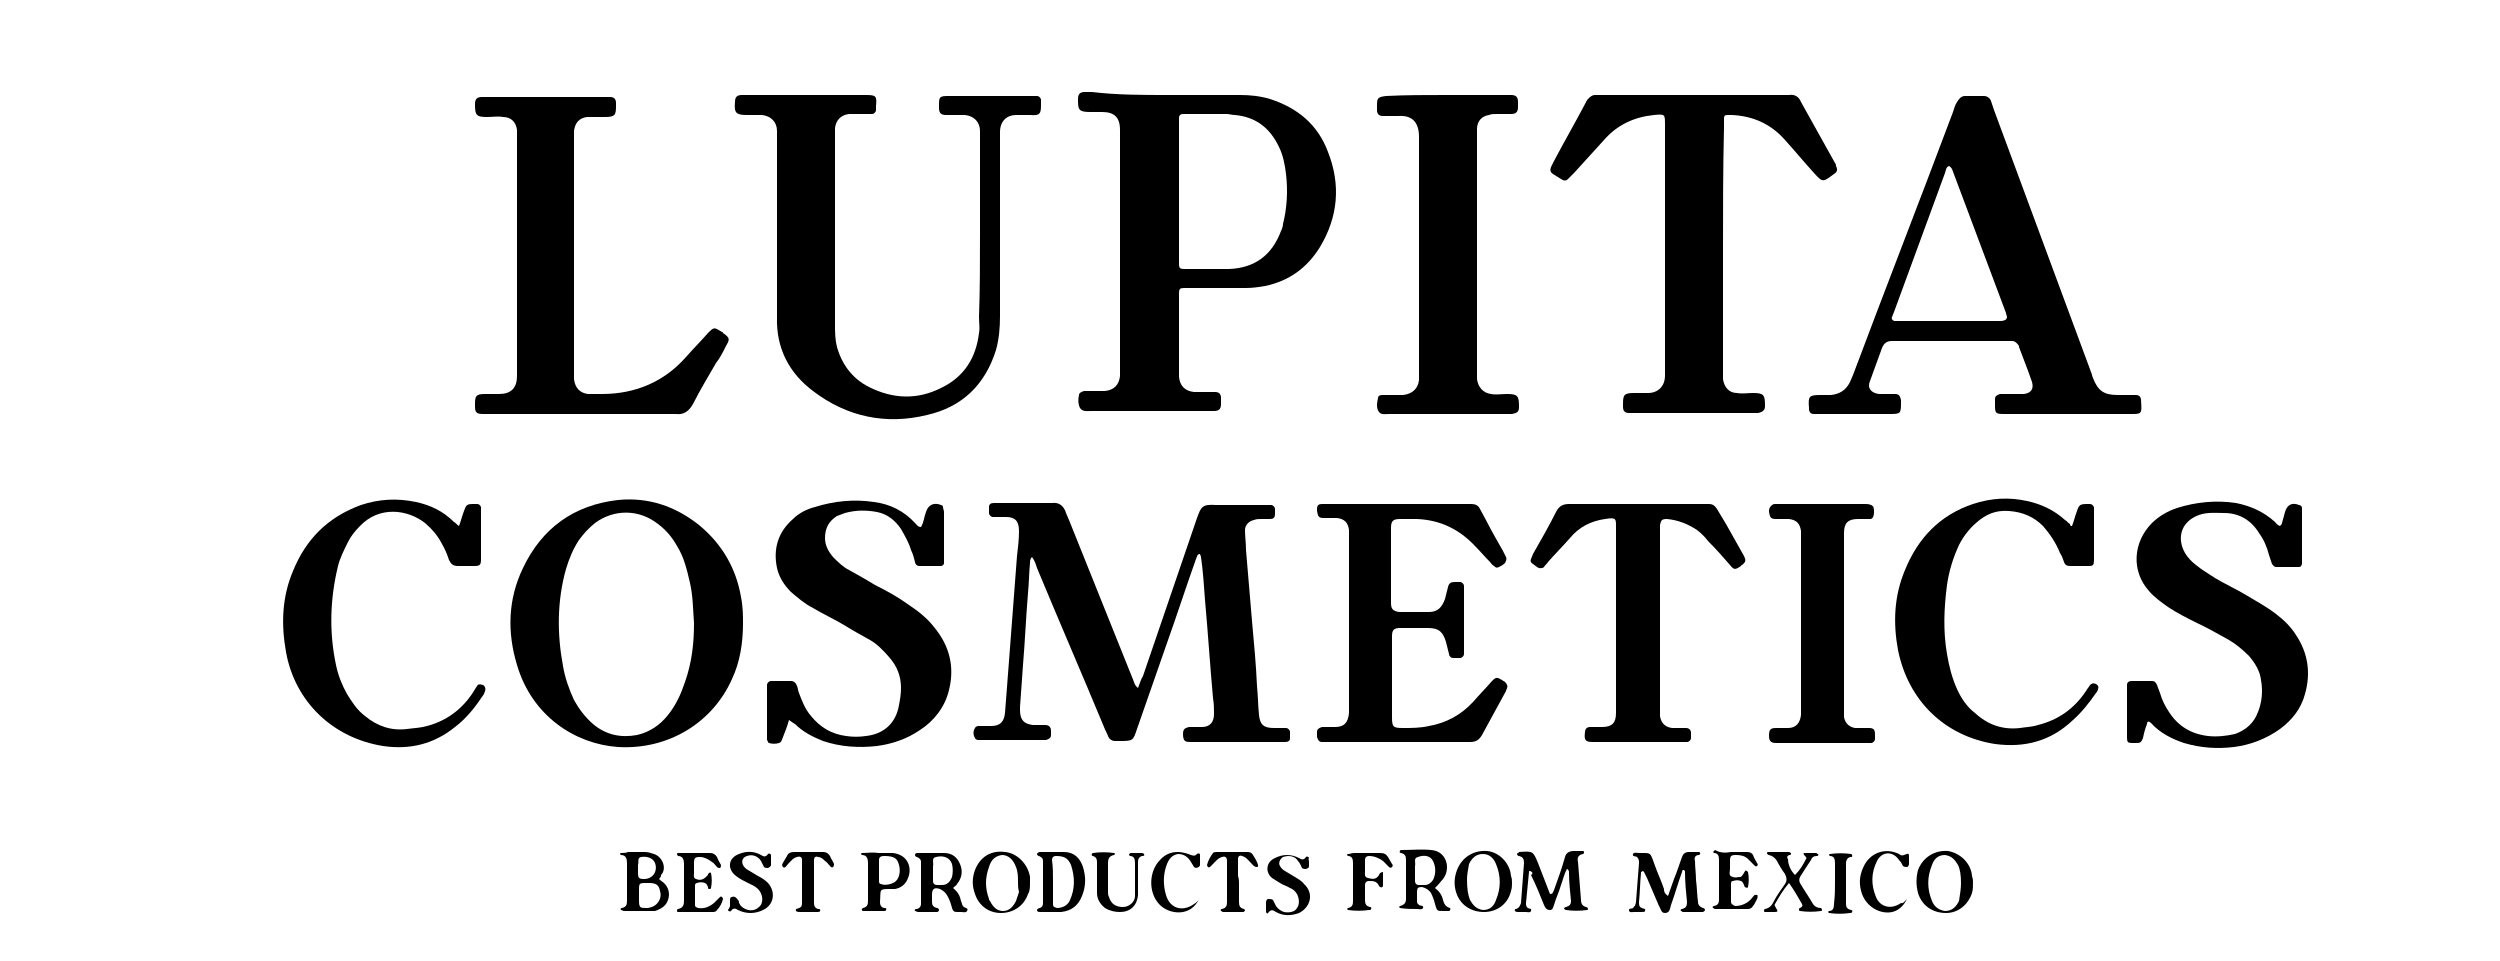
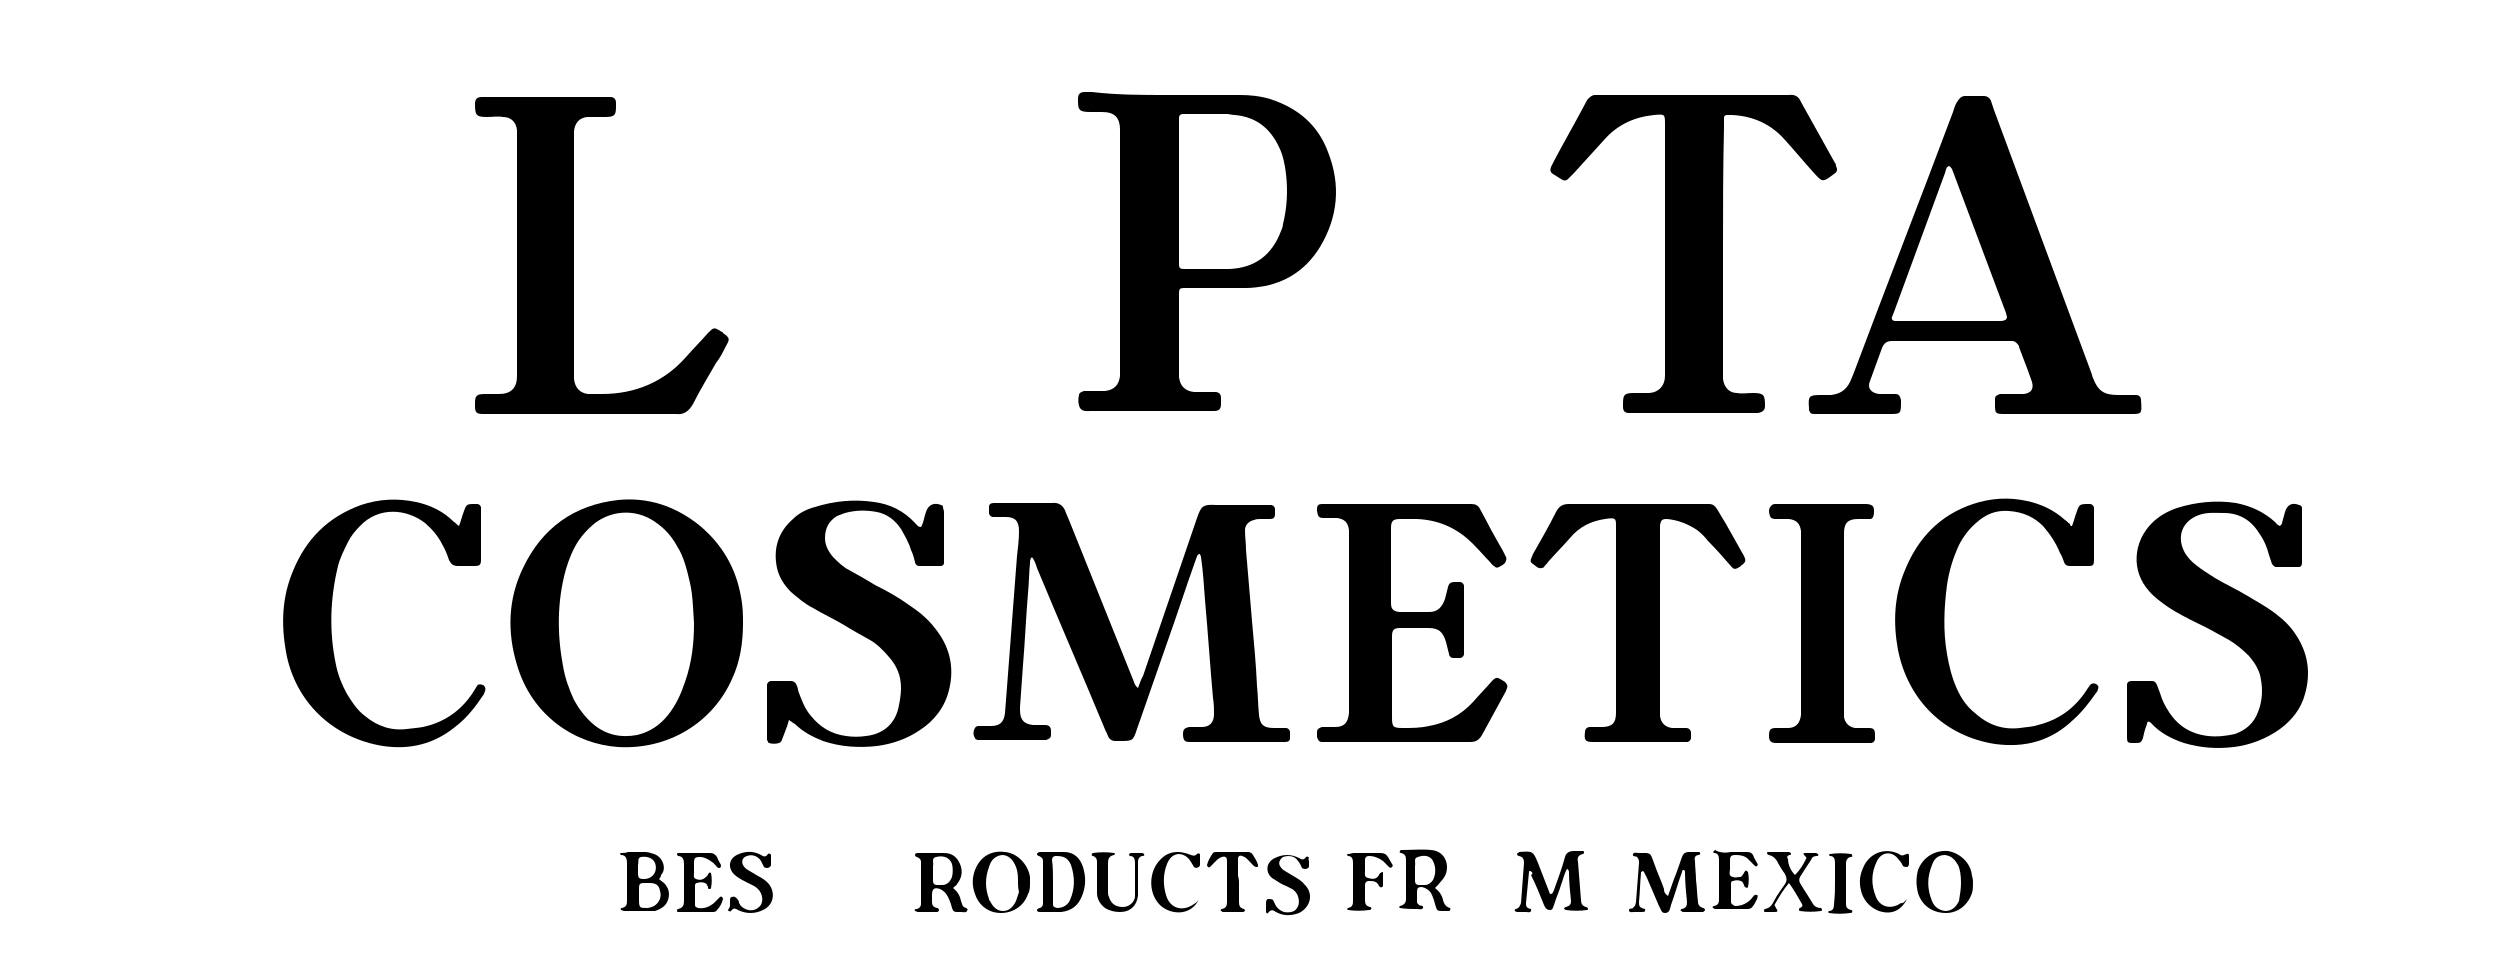
<svg xmlns="http://www.w3.org/2000/svg" version="1.1" x="0px" y="0px" viewBox="0 0 250 96.1" style="enable-background:new 0 0 250 96.1;" xml:space="preserve">
  <style type="text/css">
	.st0{display:none;}
	.st1{display:inline;}
</style>
  <g id="Layer_1" class="st0">
    <path class="st1" d="M123.1,92.3h-0.2H99.5V32c-0.1-1.6,0.5-3.1,1.6-4.2H87.2c1,1.1,1.5,2.6,1.5,4.1v58.5c0.1,1.5-0.5,2.9-1.5,4   h38.7l1.4-4.4C126.2,91.2,124.8,92,123.1,92.3" />
    <path class="st1" d="M63,94.3h13.9c-1-1.1-1.6-2.5-1.6-4v-0.1V31.7v-0.1c0.1-1.4,0.6-2.8,1.6-3.8H63c1,1.1,1.5,2.5,1.5,4v58.5   C64.5,91.7,64,93.2,63,94.3" />
    <path class="st1" d="M176.6,90.2c0.4,1.3,0.2,2.6-0.6,3.7c-0.1,0.1-0.2,0.3-0.3,0.4h15.4c-1.4-0.9-2.5-2.2-3.1-3.8l-22.6-62.1   c-0.5-1-1.4-1.8-2.6-2l-2.5,7.3L139.7,90v0.1l-0.1,0.3c-0.6,1.6-1.7,2.9-3.1,3.8h6.2c-0.2-0.2-0.3-0.3-0.4-0.5   c-0.8-1.4-0.9-3-0.2-4.5l5.7-15.9h22.6L176.6,90.2z M148.6,71.7l10.7-29l10.5,29H148.6z" />
    <path class="st1" d="M225.7,94.3h0.1c6.7,0.1,13.4-1.1,19.6-3.5l-1.9-5.4c-2.5,2.9-7.7,7.1-17.7,7.1h-0.1c-6.5,0.1-12.6-3-16.3-8.4   c-4-5.6-6-13.7-6-24c0-10,2.2-18.3,6.4-24c3.6-5.2,9.5-8.3,15.9-8.3h0.1c9.7,0,15,4,17.7,7.2l2-5.4c-6.2-2.5-12.9-3.7-19.6-3.6   h-0.1c-15.9,0-33,9-33,34.2C192.7,81.9,204.8,94.3,225.7,94.3" />
    <path class="st1" d="M18.6,1.7H4.5c1,1,1.6,2.4,1.6,3.9v85c0,1.4-0.5,2.7-1.5,3.7h46.6l1.4-4.4c-1.1,1.3-2.5,2.1-4.1,2.5h-0.1H17.1   V6C17,4.4,17.6,2.9,18.6,1.7" />
  </g>
  <g id="Layer_2">
    <g>
      <path d="M116.8,9.5c2.4,0,4.8,0,7.2,0c1,0,2,0.1,3,0.4c2.8,0.9,4.8,2.6,5.8,5.3c1.3,3.3,1,6.5-0.8,9.5c-1.3,2.1-3.1,3.4-5.5,3.9    c-0.6,0.1-1.2,0.2-1.9,0.2c-1.8,0-3.6,0-5.4,0c-0.3,0-0.6,0-0.8,0c-0.4,0-0.5,0.1-0.5,0.5c0,0.2,0,0.5,0,0.7c0,2.3,0,4.6,0,6.9    c0,0.3,0,0.6,0,0.8c0.1,0.9,0.6,1.4,1.5,1.5c0.4,0,0.8,0,1.2,0c0.3,0,0.6,0,0.9,0c0.4,0,0.6,0.2,0.6,0.6c0,0.2,0,0.4,0,0.6    c0,0.5-0.2,0.7-0.7,0.7c-0.2,0-0.5,0-0.7,0c-3.8,0-7.6,0-11.4,0c-0.1,0-0.1,0-0.2,0c-0.4,0-0.8,0.1-1.1-0.3    c-0.2-0.4-0.2-0.9-0.1-1.3c0-0.2,0.2-0.3,0.5-0.4c0.3,0,0.6,0,0.8,0c0.4,0,0.8,0,1.3,0c0.9-0.1,1.4-0.6,1.5-1.5c0-0.2,0-0.5,0-0.7    c0-7.9,0-15.7,0-23.6c0-0.1,0-0.2,0-0.3c0-1.3-0.6-1.8-1.8-1.8c-0.4,0-0.8,0-1.2,0c-1.2,0-1.2-0.3-1.2-1.3c0-0.5,0.2-0.7,0.7-0.7    c0.2,0,0.5,0,0.7,0C111.7,9.5,114.3,9.5,116.8,9.5z M117.9,19.2c0,1.7,0,3.3,0,5c0,0.7,0,1.3,0,2c0,0.6,0,0.7,0.6,0.7    c1.5,0,2.9,0,4.4,0c2.6-0.1,4.3-1.4,5.2-3.8c0.1-0.2,0.2-0.5,0.2-0.7c0.4-1.6,0.5-3.3,0.3-5c-0.1-0.9-0.3-1.9-0.7-2.7    c-0.9-1.9-2.3-3-4.4-3.2c-0.3,0-0.6-0.1-0.8-0.1c-1.3,0-2.6,0-3.9,0c-0.2,0-0.3,0-0.5,0c-0.2,0-0.4,0.1-0.4,0.4c0,0.3,0,0.6,0,0.8    C117.9,14.9,117.9,17.1,117.9,19.2z" />
      <path d="M113.8,68.8c0.2-0.5,0.3-0.9,0.5-1.2c1.8-5.3,3.6-10.5,5.4-15.8c0.4-1.1,0.5-1.4,1.9-1.3c1.6,0,3.2,0,4.8,0    c0.2,0,0.5,0,0.7,0c0.2,0,0.4,0.2,0.4,0.4c0,0.2,0,0.3,0,0.5c0,0.4-0.2,0.5-0.5,0.5c-0.3,0-0.6,0-0.9,0c-0.2,0-0.5,0-0.7,0.1    c-0.5,0.1-0.9,0.5-0.9,1c0,0.7,0.1,1.3,0.1,2c0.2,2.4,0.4,4.7,0.6,7.1c0.2,2.2,0.4,4.3,0.5,6.5c0.1,1,0.1,1.9,0.2,2.9    c0.1,1,0.5,1.3,1.5,1.3c0.4,0,0.8,0,1.2,0c0.2,0,0.4,0.2,0.4,0.4c0,0.2,0,0.4,0,0.6c0,0.3-0.2,0.4-0.5,0.4c-0.2,0-0.4,0-0.6,0    c-2.8,0-5.6,0-8.4,0c-0.1,0-0.3,0-0.4,0c-0.5,0-0.8,0-0.8-0.8c0-0.5,0.2-0.6,0.6-0.7c0.4,0,0.8,0,1.3,0c0.8,0,1.2-0.5,1.2-1.3    c0-0.5,0-1-0.1-1.6c-0.3-3.3-0.5-6.5-0.8-9.8c-0.1-1.4-0.2-2.9-0.4-4.3c0-0.1-0.1-0.2-0.1-0.3c-0.3,0-0.3,0.3-0.4,0.5    c-1,2.8-1.9,5.6-2.9,8.4c-1,2.9-2,5.7-3,8.6c-0.4,1.2-0.4,1.2-1.8,1.2c-0.1,0-0.3,0-0.4,0c-0.3,0-0.6-0.2-0.7-0.5    c-0.1-0.3-0.3-0.6-0.4-0.9c-2.2-5.3-4.5-10.6-6.7-15.9c-0.1-0.3-0.2-0.7-0.5-1.1c-0.2,0.2-0.2,0.4-0.2,0.6c-0.1,1-0.1,2-0.2,3    c-0.2,2.4-0.3,4.8-0.5,7.2c-0.1,1.4-0.2,2.8-0.3,4.2c0,0.1,0,0.2,0,0.3c0,1,0.4,1.4,1.3,1.5c0.4,0,0.8,0,1.2,0    c0.4,0,0.6,0.2,0.6,0.6c0,0.1,0,0.3,0,0.4c0,0.3-0.2,0.4-0.5,0.5c-0.2,0-0.3,0-0.5,0c-1.9,0-3.8,0-5.8,0c-0.2,0-0.3,0-0.5,0    c-0.1,0-0.3-0.1-0.3-0.2c-0.2-0.3-0.2-0.7,0-1c0.1-0.2,0.3-0.2,0.4-0.2c0.4,0,0.8,0,1.2,0c0.9,0,1.3-0.4,1.4-1.3    c0.1-1.3,0.2-2.6,0.3-3.9c0.3-3.9,0.6-7.9,0.9-11.8c0.1-0.8,0.2-1.7,0.2-2.5c0-1-0.4-1.4-1.3-1.4c-0.4,0-0.8,0-1.3,0    c-0.2,0-0.4-0.2-0.4-0.4c0-0.2,0-0.4,0-0.6c0-0.3,0.2-0.4,0.5-0.4c0.2,0,0.3,0,0.5,0c1.7,0,3.4,0,5.1,0c0.1,0,0.1,0,0.2,0    c0.7-0.1,1.2,0.3,1.4,1c0.1,0.2,0.2,0.5,0.3,0.7c2.1,5.2,4.2,10.5,6.3,15.7C113.4,68.1,113.4,68.5,113.8,68.8z" />
-       <path d="M98,23.2c0-3.1,0-6.2,0-9.3c0-0.3,0-0.6,0-0.8c0-0.9-0.6-1.5-1.5-1.6c-0.4,0-0.8,0-1.2,0c-0.2,0-0.5,0-0.7,0    c-0.5,0-0.7-0.2-0.7-0.7c0-0.1,0-0.3,0-0.4c0-0.7,0.1-0.8,0.9-0.8c2.8,0,5.7,0,8.5,0c0.1,0,0.3,0,0.4,0c0.2,0,0.4,0.2,0.4,0.4    c0,0.1,0,0.2,0,0.3c0,1,0,1.3-1.1,1.2c-0.5,0-0.9,0-1.4,0c-0.9,0-1.6,0.6-1.6,1.7c0,0.3,0,0.6,0,0.9c0,5.8,0,11.7,0,17.5    c0,1.2-0.1,2.3-0.4,3.4c-1.1,3.5-3.4,5.7-6.9,6.5c-4.1,1-8,0.2-11.4-2.4c-2.4-1.8-3.7-4.3-3.6-7.4c0-5.9,0-11.8,0-17.7    c0-0.3,0-0.6,0-0.9c0-0.9-0.6-1.5-1.5-1.6c-0.5,0-1,0-1.5,0c-1.1,0-1.3-0.2-1.2-1.3c0-0.5,0.2-0.7,0.7-0.7c0.2,0,0.4,0,0.6,0    c3.8,0,7.7,0,11.5,0c0.1,0,0.2,0,0.3,0c1,0,1.1,0.1,1,1.1c0,0.1,0,0.3,0,0.4c0,0.2-0.2,0.4-0.4,0.4c-0.3,0-0.6,0-0.9,0    c-0.5,0-0.9,0-1.4,0c-0.8,0.1-1.3,0.6-1.4,1.4c0,0.3,0,0.6,0,0.8c0,6.3,0,12.6,0,18.8c0,0.8,0,1.5,0.2,2.3c0.5,1.8,1.6,3.2,3.2,4    c2.4,1.2,4.8,1.3,7.2,0.1c2.3-1.1,3.5-3,3.8-5.5c0.1-0.5,0-1,0-1.6C98,29,98,26.1,98,23.2z" />
      <path d="M206.6,41.4c-2.1,0-4.1,0-6.2,0c-0.9,0-0.9-0.1-0.9-1c0-0.2,0-0.3,0-0.5c0-0.3,0.2-0.4,0.5-0.5c0.3,0,0.7,0,1,0    c0.5,0,0.9,0,1.4,0c0.7-0.1,1-0.5,0.8-1.2c-0.4-1.2-0.9-2.4-1.3-3.5c0,0,0-0.1,0-0.1c-0.2-0.3-0.4-0.5-0.7-0.5c-0.2,0-0.4,0-0.6,0    c-3.7,0-7.3,0-11,0c-0.1,0-0.3,0-0.4,0c-0.5,0-0.8,0.2-1,0.7c-0.4,1.1-0.8,2.2-1.2,3.3c-0.3,0.7,0.1,1.2,0.9,1.3c0.5,0,1,0,1.6,0    c0.4,0,0.5,0.2,0.6,0.6c0,0,0,0.1,0,0.1c0,1.3,0,1.3-1.2,1.3c-2.3,0-4.5,0-6.8,0c-0.2,0-0.5,0-0.7,0c-0.3,0-0.4-0.1-0.5-0.4    c0-0.1,0-0.1,0-0.2c-0.1-1.2,0-1.3,1.2-1.3c0.3,0,0.7,0,1,0c0.9-0.1,1.5-0.5,1.9-1.3c0.1-0.2,0.2-0.5,0.3-0.7    c3.3-8.8,6.7-17.5,10-26.3c0.1-0.3,0.2-0.7,0.4-1c0.2-0.3,0.4-0.6,0.8-0.6c0.6,0,1.3,0,1.9,0c0.3,0,0.6,0.2,0.7,0.5    c0.1,0.3,0.2,0.6,0.3,0.9c3.2,8.7,6.5,17.5,9.7,26.2c0.1,0.2,0.1,0.4,0.2,0.6c0.5,1.3,1.1,1.7,2.5,1.7c0.4,0,0.8,0,1.2,0    c0.2,0,0.4,0,0.6,0c0.3,0,0.5,0.2,0.5,0.5c0.1,1.5,0.1,1.4-1.3,1.4C210.5,41.4,208.6,41.4,206.6,41.4z M194.9,16.6    c-0.3,0.1-0.3,0.4-0.4,0.7c-1.7,4.6-3.4,9.3-5.1,13.9c-0.1,0.2-0.1,0.3-0.2,0.5c-0.1,0.2,0.1,0.4,0.3,0.4c0.1,0,0.3,0,0.4,0    c3.4,0,6.8,0,10.1,0c0.2,0,0.3,0,0.5-0.1c0.1,0,0.2-0.2,0.2-0.3c0-0.1-0.1-0.3-0.1-0.4c-1.8-4.8-3.6-9.6-5.4-14.4    C195.1,16.8,195.1,16.7,194.9,16.6z" />
      <path d="M172.3,25c0,4,0,8,0,12c0,0.3,0,0.6,0,0.9c0.1,0.8,0.6,1.4,1.4,1.4c0.5,0.1,1,0,1.6,0c1.1,0,1.2,0.2,1.2,1.3    c0,0.4-0.2,0.6-0.7,0.7c-0.2,0-0.4,0-0.6,0c-3.9,0-7.8,0-11.7,0c-0.2,0-0.4,0-0.6,0c-0.4,0-0.6-0.2-0.6-0.6c0-0.1,0-0.2,0-0.3    c0-0.9,0.1-1.1,1.1-1.1c0.5,0,0.9,0,1.4,0c1.1,0,1.7-0.8,1.7-1.7c0-0.2,0-0.5,0-0.7c0-8.1,0-16.1,0-24.2c0-0.1,0-0.1,0-0.2    c0-1.1,0-1.1-1.1-1c-2,0.2-3.7,1-5,2.5c-1,1.1-2,2.2-3,3.3c-0.2,0.2-0.4,0.4-0.6,0.6c-0.2,0.2-0.4,0.2-0.7,0    c-0.3-0.2-0.5-0.3-0.8-0.5c-0.3-0.2-0.3-0.4-0.2-0.7c0.1-0.2,0.2-0.4,0.3-0.6c1-1.9,2.1-3.8,3.1-5.7c0.1-0.2,0.2-0.4,0.3-0.5    c0.2-0.2,0.4-0.4,0.7-0.4c0.2,0,0.4,0,0.6,0c6.2,0,12.4,0,18.5,0c0.1,0,0.2,0,0.3,0c0.6-0.1,1,0.2,1.2,0.7c1.1,2,2.3,4.1,3.4,6.1    c0.1,0.1,0.1,0.2,0.1,0.3c0.2,0.4,0.1,0.6-0.2,0.8c-1.1,0.8-1.1,0.9-2-0.1c-1-1.1-1.9-2.2-2.9-3.3c-1.4-1.6-3.2-2.4-5.3-2.5    c-0.2,0-0.3,0-0.5,0c-0.2,0-0.3,0.1-0.3,0.3c0,0.3,0,0.6,0,0.9C172.3,16.9,172.3,20.9,172.3,25z" />
      <path d="M58.2,41.4c-3.1,0-6.1,0-9.2,0c-0.2,0-0.5,0-0.7,0c-0.7,0-0.8-0.2-0.8-0.8c0-0.1,0-0.1,0-0.2c0-0.8,0.1-1,1-1    c0.5,0,0.9,0,1.4,0c1.2,0,1.8-0.6,1.8-1.8c0-0.2,0-0.4,0-0.6c0-7.7,0-15.4,0-23c0-0.3,0-0.7,0-1c-0.1-0.8-0.6-1.3-1.4-1.3    c-0.5-0.1-1,0-1.6,0c-1.1,0-1.2-0.2-1.2-1.3c0-0.5,0.2-0.7,0.7-0.7c0.2,0,0.4,0,0.6,0c3.8,0,7.7,0,11.5,0c0.2,0,0.5,0,0.7,0    c0.4,0,0.6,0.2,0.6,0.6c0,0.1,0,0.2,0,0.3c0,0.9-0.1,1.1-1.1,1.1c-0.4,0-0.8,0-1.2,0c-0.2,0-0.4,0-0.6,0c-0.8,0.1-1.2,0.6-1.3,1.4    c0,0.3,0,0.6,0,0.8c0,7.7,0,15.5,0,23.2c0,0.3,0,0.6,0,0.8c0.1,0.9,0.6,1.4,1.4,1.5c0.4,0,0.9,0,1.4,0c3.3,0,6.2-1.2,8.4-3.7    c0.7-0.8,1.5-1.6,2.2-2.4c0.6-0.6,0.6-0.6,1.4-0.1c0,0,0.1,0,0.1,0.1c0.7,0.5,0.7,0.6,0.3,1.3c-0.3,0.6-0.6,1.2-1,1.7    c-0.8,1.4-1.6,2.7-2.3,4.1c-0.4,0.7-0.9,1.1-1.7,1C64.7,41.4,61.4,41.4,58.2,41.4z" />
-       <path d="M144.6,9.5c1.9,0,3.8,0,5.8,0c0.2,0,0.5,0,0.7,0c0.5,0,0.7,0.2,0.7,0.7c0,0.2,0,0.3,0,0.5c0,0.5-0.2,0.7-0.7,0.7    c-0.5,0-0.9,0-1.4,0c-0.3,0-0.6,0-0.8,0.1c-0.7,0.1-1.2,0.6-1.2,1.4c0,0.2,0,0.5,0,0.7c0,7.9,0,15.7,0,23.6c0,0.2,0,0.5,0,0.7    c0.1,0.8,0.6,1.4,1.4,1.5c0.5,0.1,1,0,1.6,0c1.1,0,1.2,0.2,1.2,1.3c0,0.5-0.2,0.6-0.7,0.7c-0.2,0-0.5,0-0.7,0c-3.8,0-7.5,0-11.3,0    c-0.1,0-0.2,0-0.3,0c-0.3,0-0.8,0.1-1-0.2c-0.3-0.4-0.2-0.9-0.1-1.4c0-0.2,0.2-0.3,0.4-0.3c0.3,0,0.6,0,0.8,0c0.4,0,0.8,0,1.3,0    c0.9-0.1,1.5-0.6,1.6-1.5c0-0.2,0-0.4,0-0.6c0-7.9,0-15.8,0-23.7c0-1.5-0.7-2.2-2.1-2.1c-0.5,0-1,0-1.5,0c-0.4,0-0.6-0.2-0.6-0.6    c0-0.2,0-0.3,0-0.5c0-0.7,0.1-0.8,0.9-0.9C140.5,9.5,142.5,9.5,144.6,9.5C144.6,9.5,144.6,9.5,144.6,9.5z" />
      <path d="M74.3,62.3c0,2-0.3,3.9-1.1,5.6c-1.9,4.3-6.3,7.1-11.4,6.8c-4.3-0.3-8.6-3.1-10.1-8.2c-1-3.3-0.9-6.6,0.6-9.7    c1.9-4,5.1-6.3,9.5-6.8c3-0.3,5.7,0.6,8.1,2.5c2.3,1.9,3.7,4.3,4.2,7.2C74.3,60.7,74.3,61.6,74.3,62.3z M69.4,62.3    c-0.1-1.3-0.1-2.7-0.4-4c-0.3-1.3-0.6-2.6-1.3-3.7c-0.5-0.9-1.1-1.6-1.9-2.2c-1.9-1.5-4.4-1.5-6.3-0.1c-0.6,0.5-1.1,1-1.6,1.7    c-0.6,0.9-1,1.9-1.3,2.9c-0.9,3.2-0.9,6.5-0.3,9.7c0.2,1.2,0.6,2.3,1.1,3.4c0.5,0.9,1.1,1.7,1.9,2.4c1.3,1.1,2.8,1.4,4.4,1.1    c1.3-0.3,2.3-1,3.1-2c0.8-1,1.3-2.1,1.7-3.3C69.2,66.2,69.4,64.3,69.4,62.3z" />
      <path d="M228,52.6c0.1-0.1,0.2-0.2,0.2-0.3c0.1-0.4,0.2-0.7,0.3-1.1c0.2-0.7,0.7-1,1.4-0.7c0.1,0,0.3,0.1,0.3,0.3    c0,0.2,0,0.3,0,0.5c0,1.5,0,3.1,0,4.6c0,0.1,0,0.3,0,0.4c0,0.2-0.1,0.4-0.3,0.4c-0.8,0-1.5,0-2.3,0c-0.2,0-0.3-0.2-0.4-0.3    c-0.1-0.3-0.2-0.6-0.3-0.9c-0.2-0.8-0.5-1.5-1-2.2c-0.8-1.3-2-2-3.5-2c-0.8,0-1.7-0.1-2.5,0.2c-1.7,0.6-2.3,2.2-1.4,3.8    c0.3,0.5,0.7,0.9,1.1,1.2c0.6,0.5,1.3,0.9,1.9,1.3c1,0.6,2.1,1.1,3.1,1.7c1,0.6,2.1,1.2,3,1.9c0.8,0.6,1.5,1.3,2,2.1    c1.2,1.8,1.5,3.8,0.9,5.9c-0.4,1.5-1.3,2.6-2.5,3.5c-1.4,1-3,1.6-4.6,1.8c-1.7,0.2-3.3,0.1-5-0.4c-1.2-0.4-2.4-1-3.3-2    c-0.2-0.2-0.4-0.2-0.4,0.1c-0.2,0.5-0.3,0.9-0.4,1.4c-0.2,0.5-0.3,0.5-0.8,0.5c-0.1,0-0.2,0-0.3,0c-0.4,0-0.5-0.1-0.5-0.5    c0-0.1,0-0.3,0-0.4c0-1.5,0-2.9,0-4.4c0-0.2,0-0.3,0-0.5c0-0.3,0.2-0.4,0.5-0.4c0.7,0,1.3,0,2,0c0.3,0,0.4,0.2,0.5,0.4    c0.1,0.3,0.2,0.5,0.3,0.8c0.2,0.7,0.5,1.3,0.9,1.9c0.9,1.4,2.2,2.2,3.9,2.4c0.9,0.1,1.8,0,2.7-0.2c1.1-0.4,1.9-1.1,2.3-2.2    c0.4-1,0.5-2.1,0.3-3.2c-0.1-0.9-0.6-1.7-1.2-2.4c-0.6-0.6-1.3-1.2-2-1.6c-1.1-0.6-2.1-1.2-3.2-1.7c-1-0.5-2-1-2.9-1.6    c-0.7-0.5-1.4-1-1.9-1.6c-1.8-2-1.6-4.9,0.3-6.8c0.7-0.7,1.6-1.2,2.5-1.5c1.9-0.6,3.9-0.8,5.9-0.5c1.5,0.3,2.8,0.9,3.9,1.9    C227.6,52.3,227.7,52.5,228,52.6z" />
      <path d="M78.9,72c-0.2,0.7-0.4,1.2-0.6,1.7c-0.1,0.2-0.1,0.5-0.4,0.6c-0.3,0.1-0.7,0.1-1,0c-0.1,0-0.1-0.2-0.2-0.3    c0-0.1,0-0.3,0-0.4c0-1.6,0-3.1,0-4.7c0-0.1,0-0.3,0-0.4c0-0.2,0.2-0.4,0.4-0.4c0.7,0,1.3,0,2,0c0.3,0,0.5,0.2,0.6,0.5    c0.1,0.2,0.1,0.5,0.2,0.7c0.3,0.8,0.6,1.6,1.2,2.3c0.9,1.1,2,1.8,3.5,2c0.7,0.1,1.3,0.1,2,0c1.8-0.2,3-1.3,3.3-3.1    c0.1-0.5,0.2-1.1,0.2-1.7c0-1.2-0.4-2.2-1.2-3.1C88.3,65,87.7,64.4,87,64c-0.9-0.5-1.8-1-2.6-1.5c-1-0.6-2.1-1.1-3.1-1.7    c-0.8-0.4-1.5-1-2.2-1.6c-0.7-0.7-1.2-1.5-1.4-2.4c-0.4-1.9,0.1-3.6,1.6-4.9c0.6-0.6,1.4-1,2.2-1.2c1.9-0.6,3.9-0.8,5.9-0.5    c1.6,0.2,3,0.9,4.1,2.1c0.2,0.2,0.3,0.4,0.6,0.4c0.3-0.5,0.3-1,0.5-1.5c0.2-0.7,0.8-1,1.5-0.7c0.1,0,0.2,0.1,0.2,0.2    c0,0.2,0.1,0.3,0.1,0.5c0,1.6,0,3.1,0,4.7c0,0.1,0,0.3,0,0.4c0,0.2-0.2,0.3-0.3,0.3c-0.7,0-1.5,0-2.2,0c-0.2,0-0.4-0.2-0.4-0.4    c-0.1-0.4-0.2-0.8-0.4-1.2c-0.2-0.7-0.6-1.4-1-2.1c-0.6-0.9-1.4-1.5-2.4-1.7c-1.1-0.2-2.1-0.2-3.2,0.1c-0.3,0.1-0.5,0.2-0.8,0.3    c-0.8,0.5-1.2,1.2-1.2,2.2c0,0.7,0.3,1.3,0.8,1.9c0.5,0.5,1,1,1.6,1.3c0.9,0.5,1.8,1,2.6,1.5c1.2,0.6,2.3,1.2,3.4,2    c0.9,0.6,1.8,1.3,2.5,2.2c1.5,1.8,2.1,3.9,1.5,6.3c-0.4,1.7-1.5,3.1-2.9,4c-1.3,0.9-2.8,1.4-4.3,1.6c-1.8,0.2-3.6,0.1-5.4-0.5    c-1-0.4-2-0.9-2.8-1.7C79.3,72.3,79.2,72.2,78.9,72z" />
      <path d="M139.8,50.4c2.2,0,4.4,0,6.6,0c0.2,0,0.5,0,0.7,0c0.4,0,0.7,0.1,0.9,0.5c0.2,0.4,0.5,0.9,0.7,1.3c0.5,1,1.1,2,1.6,2.9    c0.1,0.2,0.2,0.4,0.3,0.6c0.1,0.2,0,0.4-0.1,0.6c-0.2,0.2-0.4,0.3-0.6,0.4c-0.2,0.1-0.3,0.1-0.5-0.1c-0.2-0.1-0.3-0.3-0.4-0.4    c-0.5-0.5-1-1.1-1.5-1.6c-1.6-1.7-3.5-2.6-5.8-2.7c-0.6,0-1.1,0-1.7,0c-0.7,0-0.9,0.2-0.9,0.9c0,0.9,0,1.7,0,2.6    c0,1.4,0,2.9,0,4.3c0,0.2,0,0.4,0,0.6c0,0.6,0.2,0.8,0.8,0.9c1,0,2,0,3,0c0.9,0,1.3-0.5,1.6-1.3c0.1-0.4,0.2-0.8,0.3-1.2    c0.1-0.4,0.3-0.5,0.7-0.5c0.2,0,0.3,0,0.5,0c0.2,0,0.4,0.2,0.4,0.4c0,0.2,0,0.3,0,0.5c0,1.9,0,3.8,0,5.8c0,0.2,0,0.4,0,0.5    c0,0.2-0.2,0.4-0.4,0.4c-0.2,0-0.5,0-0.7,0c-0.2,0-0.4-0.2-0.4-0.4c-0.1-0.4-0.2-0.8-0.3-1.2c-0.3-1-0.7-1.4-1.8-1.4    c-0.9,0-1.9,0-2.8,0c-0.6,0-0.8,0.2-0.8,0.8c0,0.3,0,0.6,0,0.9c0,2.4,0,4.8,0,7.2c0,1,0.1,1.1,1.1,1.1c0.9,0,1.7,0,2.6-0.2    c1.7-0.3,3.2-1.1,4.4-2.4c0.6-0.7,1.3-1.4,1.9-2.1c0.4-0.4,0.5-0.4,1-0.1c0.1,0.1,0.2,0.1,0.3,0.2c0.2,0.2,0.3,0.4,0.2,0.6    c0,0.1-0.1,0.2-0.1,0.3c-0.8,1.5-1.6,2.9-2.4,4.4c-0.3,0.5-0.6,0.7-1.2,0.7c-4.8,0-9.6,0-14.4,0c-0.1,0-0.3,0-0.4,0    c-0.3,0-0.4-0.2-0.5-0.5c0-0.2,0-0.3,0-0.5c0-0.3,0.2-0.4,0.5-0.5c0.4,0,0.8,0,1.3,0c0.9,0,1.3-0.4,1.4-1.4c0-0.2,0-0.4,0-0.6    c0-5.7,0-11.3,0-17c0-0.2,0-0.5,0-0.7c-0.1-0.7-0.4-1.1-1.2-1.2c-0.4,0-0.8,0-1.3,0c-0.5,0-0.6-0.1-0.7-0.7c0-0.1,0-0.1,0-0.2    c0-0.4,0.2-0.5,0.5-0.5c0.3,0,0.6,0,0.8,0C135.3,50.4,137.6,50.4,139.8,50.4z" />
      <path d="M163.7,50.4c2.2,0,4.3,0,6.5,0c0.2,0,0.5,0,0.7,0c0.4,0,0.6,0.2,0.8,0.5c0.3,0.5,0.6,1,0.9,1.5c0.6,1.1,1.2,2.1,1.8,3.2    c0.2,0.4,0.2,0.6-0.2,0.9c0,0-0.1,0-0.1,0.1c-0.6,0.4-0.7,0.4-1.1-0.1c-0.7-0.8-1.4-1.6-2.2-2.4c-0.3-0.4-0.7-0.8-1.1-1.1    c-0.9-0.6-1.9-1-3-1.1c-0.5,0-0.6,0.1-0.7,0.6c0,0.2,0,0.4,0,0.6c0,5.9,0,11.8,0,17.7c0,0.3,0,0.6,0,0.8c0.1,0.7,0.5,1.1,1.2,1.2    c0.5,0,0.9,0,1.4,0c0.3,0,0.5,0.2,0.5,0.5c0,0.2,0,0.4,0,0.5c0,0.2-0.2,0.4-0.4,0.4c-0.2,0-0.4,0-0.6,0c-2.9,0-5.7,0-8.6,0    c-0.1,0-0.1,0-0.2,0c-0.8,0-0.9-0.2-0.8-1c0-0.3,0.2-0.5,0.5-0.5c0.4,0,0.8,0,1.2,0c1,0,1.4-0.4,1.4-1.4c0-0.2,0-0.4,0-0.6    c0-5.9,0-11.7,0-17.6c0-0.1,0-0.1,0-0.2c0-1,0.1-1.2-1.1-1c-1.4,0.2-2.6,0.8-3.5,1.9c-0.7,0.8-1.5,1.6-2.2,2.4    c-0.1,0.2-0.3,0.3-0.4,0.5c0,0-0.1,0.1-0.2,0.1c-0.4,0.1-0.6-0.2-0.9-0.4c-0.2-0.1-0.3-0.3-0.2-0.5c0.1-0.2,0.1-0.3,0.2-0.5    c0.8-1.4,1.6-2.8,2.3-4.2c0.3-0.6,0.7-0.8,1.3-0.8C159.1,50.4,161.4,50.4,163.7,50.4z" />
      <path d="M45.9,52.6c0.2-0.5,0.3-1,0.5-1.5c0.2-0.6,0.3-0.7,0.9-0.7c0.1,0,0.3,0,0.4,0c0.2,0,0.3,0.1,0.4,0.3c0,0.1,0,0.2,0,0.3    c0,1.6,0,3.3,0,4.9c0,0.6-0.1,0.7-0.7,0.7c-0.5,0-1,0-1.6,0c-0.5,0-0.7-0.2-0.9-0.6c-0.2-0.6-0.4-1.1-0.7-1.6    c-0.4-0.8-1-1.5-1.7-2.1c-1.8-1.4-4.6-1.7-6.5,0.3c-0.5,0.5-0.9,1-1.2,1.6c-0.4,0.8-0.8,1.6-1,2.4c-0.8,3.3-0.9,6.6-0.2,9.9    c0.2,1,0.6,2,1.1,2.9c0.5,0.8,1,1.6,1.8,2.2c1.2,1,2.6,1.5,4.2,1.3c0.7-0.1,1.3-0.1,2-0.3c1.9-0.5,3.4-1.6,4.5-3.2    c0.2-0.3,0.3-0.5,0.5-0.8c0.1-0.2,0.3-0.2,0.6-0.1c0.2,0.1,0.3,0.4,0.2,0.6c0,0.1-0.1,0.2-0.1,0.3c-0.8,1.2-1.7,2.4-2.9,3.3    c-2.1,1.7-4.5,2.3-7.2,1.9c-5-0.8-8.8-4.4-9.7-9.4c-0.5-2.8-0.4-5.5,0.7-8.1c1.3-3.2,3.5-5.4,6.8-6.6c1.8-0.6,3.6-0.7,5.5-0.3    c1.4,0.3,2.7,0.9,3.8,2c0.2,0.1,0.3,0.3,0.5,0.4C45.8,52.6,45.8,52.6,45.9,52.6z" />
      <path d="M207.2,52.6c0.2-0.5,0.3-1,0.5-1.5c0.2-0.6,0.3-0.7,1-0.7c0.1,0,0.2,0,0.3,0c0.2,0,0.4,0.2,0.4,0.4c0,0.1,0,0.1,0,0.2    c0,1.7,0,3.4,0,5c0,0.5-0.1,0.6-0.5,0.6c-0.6,0-1.3,0-1.9,0c-0.3,0-0.5-0.1-0.6-0.4c-0.1-0.3-0.2-0.6-0.4-0.9    c-0.4-1-1-1.9-1.7-2.7c-0.9-0.9-2-1.4-3.4-1.5c-1.3-0.1-2.3,0.3-3.3,1.2c-0.7,0.6-1.3,1.4-1.7,2.2c-0.6,1.3-1,2.6-1.2,4    c-0.3,2.3-0.4,4.6,0,6.9c0.2,1.2,0.5,2.4,1,3.5c0.4,0.9,1,1.8,1.8,2.4c1.3,1.2,2.8,1.7,4.5,1.5c0.6-0.1,1.2-0.1,1.8-0.3    c2-0.5,3.6-1.6,4.8-3.4c0.1-0.2,0.3-0.4,0.4-0.6c0.2-0.2,0.4-0.2,0.6-0.1c0.2,0.1,0.3,0.3,0.2,0.5c0,0.1-0.1,0.3-0.2,0.4    c-0.7,1-1.4,1.9-2.3,2.7c-2.2,2.1-4.8,2.8-7.8,2.4c-5.1-0.8-8.7-4.4-9.7-9.4c-0.5-2.7-0.4-5.4,0.7-8c1.3-3.2,3.5-5.5,6.8-6.6    c1.8-0.6,3.6-0.7,5.4-0.3c1.4,0.3,2.7,0.9,3.8,1.9c0.2,0.1,0.3,0.3,0.5,0.4C207,52.6,207.1,52.6,207.2,52.6z" />
      <path d="M182.1,50.4c1.5,0,2.9,0,4.4,0c0.2,0,0.4,0,0.6,0.1c0.3,0.1,0.3,0.4,0.3,0.7c0,0.4-0.1,0.6-0.3,0.7c-0.1,0-0.3,0-0.4,0    c-0.3,0-0.6,0-0.9,0c-1,0-1.4,0.4-1.4,1.4c0,0.2,0,0.3,0,0.5c0,5.7,0,11.4,0,17.1c0,0.3,0,0.6,0,0.8c0.1,0.6,0.5,1,1.1,1.1    c0.5,0,0.9,0,1.4,0c0.5,0,0.6,0.2,0.6,0.7c0,0.1,0,0.3,0,0.4c0,0.2-0.2,0.4-0.4,0.4c-0.2,0-0.3,0-0.5,0c-2.9,0-5.8,0-8.7,0    c-0.1,0-0.2,0-0.3,0c-0.5,0-0.7-0.2-0.7-0.7c0-0.6,0.1-0.8,0.7-0.8c0.4,0,0.8,0,1.2,0c0.8,0,1.2-0.5,1.3-1.3c0-0.2,0-0.5,0-0.7    c0-5.7,0-11.3,0-17c0-0.2,0-0.5,0-0.7c-0.1-0.7-0.4-1.1-1.2-1.2c-0.4,0-0.8,0-1.3,0c-0.2,0-0.5,0-0.6-0.3c-0.1-0.3-0.2-0.7,0.1-1    c0.1-0.1,0.2-0.2,0.4-0.2c0.3,0,0.7,0,1,0C179.6,50.4,180.8,50.4,182.1,50.4z" />
      <path d="M153,87.1c-0.1,0-0.1,0-0.1,0.1c-0.1,1-0.2,2.1-0.3,3.1c0,0.2,0,0.4,0.2,0.5c0.1,0.1,0.4,0,0.3,0.3    c-0.1,0.2-0.3,0.1-0.5,0.1c-0.3,0-0.6,0-0.8,0c-0.1,0-0.2,0-0.3-0.1c-0.1-0.2,0.1-0.2,0.1-0.2c0.3-0.1,0.4-0.3,0.5-0.6    c0.1-1.3,0.2-2.6,0.3-4c0-0.4-0.1-0.6-0.5-0.7c-0.1,0-0.2-0.1-0.2-0.2c0-0.1,0.2-0.1,0.2-0.2c1.4-0.1,1.4-0.1,1.9,1.1    c0.4,1,0.8,2.1,1.2,3.1c0.3,0,0.3-0.2,0.4-0.4c0.4-1.1,0.8-2.2,1.1-3.3c0.1-0.4,0.4-0.6,0.9-0.6c0.3,0,0.6,0,0.9,0    c0.1,0,0.1,0.1,0.1,0.1c0,0,0,0.2-0.1,0.2c-0.5,0.1-0.6,0.4-0.5,0.8c0.1,1.3,0.2,2.5,0.3,3.8c0,0.3,0.1,0.6,0.5,0.7    c0.1,0,0.2,0.1,0.2,0.2c0,0.1-0.1,0.1-0.1,0.1c-0.7,0.1-1.4,0.1-2.1,0c-0.1,0-0.1-0.1-0.2-0.1c0-0.1,0.1-0.2,0.2-0.2    c0.3-0.1,0.5-0.2,0.5-0.6c-0.1-1-0.2-1.9-0.2-2.9c0-0.1-0.1-0.3-0.2-0.3c-0.3,0.5-0.4,1.1-0.6,1.6c-0.2,0.7-0.5,1.3-0.7,2    c-0.1,0.2-0.1,0.5-0.4,0.5c-0.4,0-0.5-0.3-0.6-0.5c-0.4-1-0.8-2-1.3-3C153.3,87.4,153.3,87.2,153,87.1z" />
      <path d="M166.8,89.6c0.2-0.6,0.4-1.1,0.6-1.7c0.3-0.7,0.5-1.4,0.8-2.2c0.1-0.3,0.3-0.5,0.7-0.5c0.3,0,0.7,0,1,0    c0.1,0,0.1,0.1,0.1,0.1c0.1,0.1-0.1,0.2-0.1,0.2c-0.4,0-0.5,0.3-0.4,0.6c0,0.6,0.1,1.3,0.1,1.9c0.1,0.7,0.1,1.5,0.2,2.2    c0,0.3,0.2,0.5,0.5,0.6c0.1,0,0.2,0.1,0.2,0.2c0,0.1-0.2,0.2-0.2,0.2c-0.7,0-1.3,0-2,0c-0.1,0-0.1-0.1-0.2-0.1    c-0.1-0.1,0-0.2,0.1-0.2c0.4-0.1,0.5-0.3,0.5-0.7c-0.1-1-0.2-2-0.2-3c0-0.1,0-0.1-0.1-0.2c-0.1,0-0.2,0-0.2,0.2    c-0.4,1.1-0.7,2.2-1.1,3.3c-0.1,0.3-0.1,0.8-0.6,0.8c-0.4,0-0.4-0.4-0.6-0.7c-0.4-0.9-0.8-1.9-1.2-2.8c-0.1-0.2-0.2-0.4-0.3-0.6    c0,0-0.1-0.1-0.1-0.1c-0.1,0-0.1,0.1-0.2,0.1c0,0,0,0.1,0,0.1c-0.1,1-0.1,1.9-0.2,2.9c0,0.3,0,0.5,0.3,0.6c0.1,0.1,0.4,0,0.3,0.3    c0,0.1-0.2,0.1-0.4,0.1c-0.2,0-0.5,0-0.7,0c-0.2,0-0.5,0.1-0.5-0.2c0-0.2,0.3-0.1,0.4-0.2c0.1-0.1,0.1-0.2,0.2-0.2    c0-0.1,0.1-0.3,0.1-0.4c0.1-1.3,0.2-2.6,0.3-3.9c0-0.2,0-0.4-0.2-0.6c-0.1-0.1-0.5,0-0.4-0.3c0.1-0.2,0.4-0.1,0.6-0.1    c1.2,0,1.1-0.1,1.5,1c0.3,0.9,0.7,1.7,1,2.6C166.4,89.1,166.4,89.3,166.8,89.6z" />
      <path d="M95.3,88.8c0.5,0.4,0.7,0.8,0.8,1.3c0.1,0.2,0.1,0.5,0.3,0.6c0.1,0.1,0.5,0.1,0.3,0.4c-0.1,0.2-0.4,0.1-0.6,0.1    c-0.1,0-0.3,0-0.4,0c-0.3,0-0.4-0.1-0.5-0.4c-0.1-0.4-0.2-0.7-0.4-1.1c-0.2-0.4-0.4-0.6-0.8-0.8c-0.6-0.2-0.8,0-0.8,0.6    c0,0.2,0,0.5,0,0.7c0,0.3,0.1,0.5,0.5,0.6c0.1,0,0.2,0.1,0.2,0.2c0,0.1-0.1,0.2-0.2,0.2c-0.6,0-1.3,0-1.9,0    c-0.1,0-0.2-0.1-0.3-0.1c-0.1-0.2,0.1-0.2,0.2-0.2c0.3-0.1,0.4-0.3,0.4-0.5c0-1.4,0-2.8,0-4.2c0-0.3-0.2-0.4-0.4-0.5    c-0.1,0-0.2-0.1-0.2-0.2c0-0.2,0.2-0.2,0.3-0.2c0.9,0,1.7,0,2.6,0c0.8,0,1.3,0.4,1.6,1.1c0.3,0.7,0.2,1.4-0.3,2    C95.7,88.5,95.5,88.6,95.3,88.8z M93.3,87.1C93.4,87.1,93.4,87.1,93.3,87.1c0,0.3,0,0.7,0,1c0,0.3,0.2,0.4,0.4,0.4    c0.2,0,0.3,0,0.5,0c0.5,0,0.8-0.3,1-0.8c0.1-0.4,0.1-0.9,0-1.3c-0.2-0.6-0.8-0.9-1.6-0.7c-0.5,0.1-0.2,0.6-0.3,0.9    C93.3,86.8,93.3,86.9,93.3,87.1z" />
      <path d="M143.5,88.8c0.4,0.3,0.7,0.7,0.8,1.2c0.1,0.4,0.3,0.7,0.7,0.8c0,0,0.1,0.1,0,0.2c0,0.1-0.1,0.1-0.1,0.1    c-0.2,0-0.4,0-0.6,0c-0.6,0-0.6,0-0.8-0.7c-0.1-0.4-0.2-0.7-0.4-1.1c-0.2-0.3-0.5-0.5-0.9-0.6c-0.4,0-0.5,0.1-0.5,0.5    c0,0.3,0,0.7,0,1c0,0.1,0.1,0.2,0.2,0.3c0.1,0.1,0.5,0,0.4,0.3c-0.1,0.2-0.4,0.1-0.6,0.1c-0.6,0-1.1,0-1.7-0.1    c0,0-0.1-0.1-0.1-0.1c0,0,0.1-0.1,0.1-0.1c0.4-0.1,0.6-0.3,0.6-0.7c0-1.3,0-2.6,0-3.9c0-0.4-0.1-0.6-0.5-0.7    c-0.1,0-0.2-0.1-0.1-0.2c0-0.1,0.1-0.1,0.2-0.1c1,0,2-0.1,2.9,0c1.6,0.1,2,1.9,1.2,2.9C143.9,88.4,143.7,88.6,143.5,88.8z     M141.5,87C141.5,87,141.5,87,141.5,87c0,0.4,0,0.8,0,1.1c0,0.2,0.1,0.4,0.4,0.4c0.2,0,0.4,0,0.6,0c0.3,0,0.6-0.2,0.8-0.5    c0.3-0.6,0.3-1.3,0-1.9c-0.3-0.6-1-0.6-1.5-0.4c-0.5,0.1-0.2,0.6-0.3,0.9C141.5,86.7,141.5,86.8,141.5,87z" />
      <path d="M65.9,87.9c0.2,0.2,0.4,0.3,0.5,0.4c0.5,0.5,0.6,1.1,0.4,1.7c-0.2,0.6-0.7,0.9-1.3,1.1c-0.1,0-0.1,0-0.2,0c-1,0-2,0-2.9,0    c-0.1,0-0.2-0.1-0.3-0.1c-0.1-0.1,0-0.2,0.1-0.2c0.4-0.1,0.5-0.3,0.5-0.7c0-1.3,0-2.5,0-3.8c0-0.4-0.1-0.8-0.6-0.8    c0,0-0.1-0.1-0.1-0.1c0-0.1,0.1-0.1,0.1-0.1c0.2,0,0.5,0,0.7-0.1c0.6,0,1.1,0,1.7,0c0.3,0,0.6,0.1,0.9,0.2    c0.9,0.3,1.3,1.5,0.7,2.1C66.1,87.6,66.1,87.7,65.9,87.9z M64.7,88.3c-0.1,0-0.2,0-0.3,0c-0.4,0-0.5,0.1-0.5,0.5    c0,0.4,0,0.8,0,1.2c0,0.8,0.1,0.8,0.8,0.8c0.2,0,0.5-0.1,0.7-0.2c0.5-0.3,0.8-0.9,0.6-1.5c-0.1-0.6-0.4-0.8-1.1-0.8    C64.8,88.3,64.7,88.3,64.7,88.3z M63.8,86.8C63.8,86.8,63.8,86.8,63.8,86.8c0,0.2,0,0.3,0,0.5c0,0.5,0.1,0.6,0.6,0.6    c0.9,0,1.4-0.8,1.1-1.6c-0.2-0.5-0.8-0.7-1.4-0.6c-0.4,0.1-0.2,0.5-0.3,0.8C63.8,86.6,63.8,86.7,63.8,86.8z" />
      <path d="M103,88.2c0,0.5,0,0.9-0.2,1.2c-0.4,1.2-1.5,1.9-2.7,1.9c-1.2,0-2.2-0.7-2.6-1.9c-0.3-0.8-0.3-1.6,0-2.4    c0.5-1.3,1.6-2,3-1.8c1.2,0.1,2.3,1.2,2.5,2.5C103,87.8,103,88.1,103,88.2z M101.8,88.3c0-0.6,0-1.1-0.2-1.6    c-0.3-0.8-0.8-1.2-1.4-1.2c-0.7,0.1-1.1,0.5-1.3,1.2c-0.4,1.1-0.4,2.1,0,3.2c0,0.1,0,0.1,0.1,0.2c0.3,0.6,0.7,1,1.3,1    c0.6,0,1-0.4,1.3-1c0.1-0.3,0.2-0.6,0.3-0.9C101.8,88.8,101.8,88.5,101.8,88.3z" />
-       <path d="M151.2,88.3c0,0.2,0,0.5-0.1,0.8c-0.3,1.3-1.4,2.1-2.7,2.1c-1.3,0-2.4-0.7-2.8-2c-0.2-0.7-0.2-1.4,0.1-2.2    c0.5-1.3,1.7-2,3-1.9c1.2,0.1,2.3,1.2,2.4,2.5C151.2,87.9,151.2,88,151.2,88.3z M146.7,87.9c0,1,0.1,1.6,0.3,2.1    c0.3,0.5,0.6,0.9,1.3,1c0.7,0,1.1-0.4,1.3-1c0.5-1.2,0.5-2.4,0-3.6c-0.2-0.5-0.6-1-1.3-1c-0.7,0-1.1,0.4-1.4,1    C146.8,87,146.7,87.5,146.7,87.9z" />
      <path d="M197.3,88.2c0,0.4,0,0.8-0.1,1.1c-0.4,1.2-1.4,2-2.6,2c-1.3,0-2.4-0.7-2.8-2c-0.2-0.8-0.2-1.5,0-2.3c0.5-1.3,1.7-2,3-1.9    c1.2,0.2,2.3,1.2,2.4,2.5C197.3,87.9,197.3,88.1,197.3,88.2z M196.1,88.3c0-0.8-0.1-1.4-0.3-1.8c-0.3-0.5-0.6-0.9-1.3-1    c-0.7,0-1.1,0.4-1.3,1c-0.5,1.2-0.5,2.4,0,3.6c0.2,0.5,0.6,0.9,1.3,1c0.7,0,1.1-0.4,1.4-1C196,89.4,196.1,88.9,196.1,88.3z" />
      <path d="M105,91.2c-0.3,0-0.6,0-0.9,0c-0.2,0-0.4,0-0.4-0.2c0-0.1,0.2-0.2,0.3-0.2c0.2-0.1,0.3-0.2,0.3-0.5c0-1.4,0-2.8,0-4.2    c0-0.3-0.2-0.4-0.4-0.5c-0.1,0-0.2-0.1-0.2-0.2c0-0.1,0.2-0.2,0.3-0.2c0.8,0,1.6,0,2.4,0c1,0,1.6,0.6,1.9,1.5    c0.3,1,0.3,1.9-0.1,2.9c-0.4,1-1.1,1.5-2.1,1.6C105.6,91.2,105.3,91.2,105,91.2z M105.3,88.1C105.3,88.1,105.3,88.1,105.3,88.1    c0,0.4,0,0.8,0,1.3c0,0.3,0,0.7,0,1c0,0.3,0.1,0.3,0.4,0.4c0.6,0,1.1-0.3,1.3-0.8c0.5-1.1,0.5-2.3,0.1-3.5    c-0.3-0.7-0.7-0.9-1.5-0.9c-0.3,0-0.4,0.2-0.4,0.4C105.3,86.7,105.3,87.4,105.3,88.1z" />
      <path d="M130.9,86.1c0,0.2,0,0.3,0,0.5c0,0.2-0.1,0.2-0.3,0.3c-0.1,0-0.3,0-0.4-0.1c-0.1-0.2-0.2-0.5-0.4-0.7    c-0.3-0.5-0.9-0.6-1.5-0.4c-0.3,0.2-0.5,0.6-0.3,0.9c0.1,0.2,0.3,0.4,0.5,0.5c0.3,0.2,0.7,0.4,1,0.6c0.3,0.2,0.7,0.4,0.9,0.7    c1,0.9,0.7,2.3-0.5,2.9c-0.8,0.3-1.6,0.3-2.3-0.1c-0.3-0.2-0.5-0.3-0.8,0.1c0,0.1-0.2,0-0.2-0.1c0-0.3,0-0.7,0-1    c0-0.1,0.1-0.3,0.2-0.3c0.2,0,0.4,0,0.5,0.1c0.1,0.2,0.2,0.4,0.3,0.6c0.2,0.3,0.5,0.5,0.8,0.6c0.5,0.1,1.1,0,1.3-0.4    c0.3-0.4,0.2-1,0-1.4c-0.2-0.3-0.4-0.5-0.7-0.6c-0.3-0.2-0.7-0.3-1-0.5c-0.3-0.2-0.5-0.3-0.8-0.5c-0.7-0.6-0.6-1.6,0.3-2    c0.8-0.4,1.6-0.4,2.4,0c0.3,0.2,0.5,0.2,0.7-0.1c0.1-0.1,0.3,0,0.3,0.1C130.9,85.7,130.8,85.9,130.9,86.1z" />
      <path d="M73,90.6c0-0.3,0-0.4,0-0.5c0-0.2,0-0.4,0.2-0.4c0.2-0.1,0.4,0,0.6,0.3c0.1,0.1,0.1,0.2,0.1,0.3c0.1,0.1,0.1,0.2,0.2,0.3    c0.5,0.5,1.3,0.6,1.8,0.1c0.5-0.4,0.4-1.3-0.1-1.8c-0.3-0.3-0.6-0.4-1-0.6c-0.4-0.2-0.8-0.4-1.2-0.7c-0.9-0.7-0.8-1.8,0.3-2.2    c0.7-0.3,1.5-0.3,2.2,0.1c0.3,0.2,0.5,0.2,0.7-0.1c0.1-0.1,0.3,0,0.3,0.1c0,0.3,0,0.7,0,1c0,0.1-0.1,0.2-0.3,0.3    c-0.1,0-0.3,0-0.4-0.1c-0.1-0.2-0.2-0.4-0.3-0.6c-0.3-0.5-0.9-0.7-1.4-0.5c-0.4,0.1-0.6,0.5-0.4,0.9c0.1,0.2,0.3,0.4,0.5,0.5    c0.3,0.2,0.7,0.4,1,0.6c0.4,0.2,0.7,0.4,1,0.7c0.8,0.9,0.6,2.2-0.5,2.7c-0.8,0.4-1.7,0.4-2.5,0c-0.3-0.2-0.5-0.2-0.7,0.1    c-0.1,0.1-0.3,0-0.3-0.1C73,90.7,73,90.6,73,90.6z" />
      <path d="M69.5,91.2c-0.6,0-1.1,0-1.7,0c-0.1,0-0.1-0.1-0.1-0.1c0,0,0-0.2,0.1-0.2c0.5-0.1,0.6-0.4,0.6-0.8c0-1.2,0-2.4,0-3.7    c0-0.4-0.1-0.8-0.6-0.8c0,0-0.1-0.1-0.1-0.2c0-0.1,0.1-0.1,0.1-0.1c0.1,0,0.1,0,0.2,0c1,0,2,0,3,0c0.3,0,0.5,0.1,0.7,0.4    c0.1,0.3,0.3,0.6,0.4,0.8c0,0.1,0,0.2-0.1,0.3c-0.1,0-0.2,0-0.3-0.1c-0.2-0.2-0.3-0.4-0.5-0.5c-0.4-0.3-0.8-0.5-1.2-0.5    c-0.5,0-0.6,0.1-0.6,0.6c0,0.3,0,0.7,0,1c0,0.2-0.1,0.5,0.2,0.6c0.5,0.2,0.8,0,1.1-0.3c0.1-0.1,0.1-0.2,0.2-0.3    c0.1-0.1,0.2,0,0.2,0c0.1,0.5,0.1,1,0,1.5c0,0.1-0.1,0.1-0.2,0.1c-0.1,0-0.1-0.1-0.1-0.2c-0.1-0.2-0.1-0.3-0.3-0.4    c-0.3-0.1-0.5-0.1-0.8,0c-0.1,0-0.2,0.1-0.2,0.2c0,0.7,0,1.3,0,2c0,0.2,0.1,0.2,0.3,0.3c0.6,0.1,1.1-0.1,1.6-0.5    c0.2-0.2,0.4-0.4,0.6-0.6c0,0,0.1-0.1,0.2,0c0,0,0.1,0.1,0.1,0.2c-0.1,0.4-0.3,0.8-0.6,1.1c-0.1,0.2-0.3,0.2-0.5,0.2    C70.6,91.2,70.1,91.2,69.5,91.2C69.5,91.2,69.5,91.2,69.5,91.2z" />
      <path d="M173.1,85.2c0.5,0,1,0,1.6,0c0.3,0,0.5,0.1,0.6,0.3c0.1,0.3,0.3,0.6,0.4,0.8c0.1,0.1,0.1,0.2,0,0.3    c-0.1,0.1-0.2,0-0.3-0.1c-0.2-0.2-0.4-0.4-0.6-0.6c-0.3-0.3-0.7-0.4-1.2-0.4c-0.5,0-0.6,0.1-0.6,0.6c0,0.3,0,0.6,0,0.8    c0,0.3-0.2,0.7,0.3,0.8c0.2,0.1,0.5,0,0.7,0c0.2,0,0.3-0.3,0.4-0.4c0-0.1,0.1-0.1,0.1-0.2c0.1-0.1,0.2,0,0.3,0.1    c0.1,0.5,0.1,1,0,1.5c0,0.1-0.2,0.1-0.3,0c0,0-0.1-0.1-0.1-0.2c-0.1-0.2-0.1-0.3-0.3-0.4c-0.3-0.1-0.5-0.1-0.8,0    c-0.2,0-0.2,0.2-0.2,0.3c0,0.6,0,1.2,0,1.8c0,0.2,0.2,0.3,0.4,0.4c0.7,0,1.3-0.3,1.7-0.8c0.1-0.1,0.2-0.4,0.5-0.3    c0.1,0,0.1,0.3-0.1,0.6c-0.1,0.2-0.2,0.4-0.3,0.5c-0.1,0.2-0.3,0.3-0.5,0.3c-1.1,0-2.2,0-3.3,0c-0.1,0-0.1-0.1-0.2-0.1    c-0.1-0.1,0-0.2,0.1-0.2c0.5-0.1,0.5-0.4,0.5-0.8c0-1.3,0-2.5,0-3.8c0-0.4-0.1-0.7-0.5-0.7c0,0-0.1-0.1-0.1-0.1    c0.1-0.1,0.2-0.2,0.2-0.2C172,85.3,172.6,85.3,173.1,85.2C173.1,85.3,173.1,85.3,173.1,85.2z" />
-       <path d="M87.8,85.3c0.5,0,1,0,1.5,0c1.6,0.2,1.9,1.6,1.5,2.5c-0.2,0.6-0.7,1-1.3,1.1c-0.1,0-0.2,0-0.3,0c-1.4,0-1.1,0-1.2,1.3    c0,0.4,0.2,0.6,0.5,0.6c0.1,0,0.2,0.1,0.1,0.2c0,0.1-0.1,0.1-0.2,0.1c-0.7,0-1.4,0-2.1,0c-0.1,0-0.1-0.1-0.1-0.1    c-0.1-0.1,0.1-0.2,0.1-0.2c0.4-0.1,0.5-0.3,0.5-0.7c0-1.3,0-2.5,0-3.8c0-0.4-0.1-0.8-0.6-0.8c0,0-0.1-0.1-0.1-0.1    c0-0.1,0.1-0.1,0.1-0.1C86.8,85.3,87.3,85.2,87.8,85.3C87.8,85.2,87.8,85.2,87.8,85.3z M88.4,85.6C88.5,85.6,88.4,85.6,88.4,85.6    c-0.3,0-0.5,0.1-0.5,0.4c0,0.7,0,1.4,0,2.1c0,0.1,0,0.3,0.2,0.3c0.4,0.2,1.2,0,1.5-0.3c0.4-0.4,0.5-1.2,0.2-1.9    C89.6,85.7,89.1,85.6,88.4,85.6z" />
      <path d="M179.5,87.5c0.5-0.5,0.8-1,1.1-1.6c0.1-0.1,0-0.2-0.1-0.3c-0.2-0.2-0.2-0.3,0-0.3c0.4,0,0.8,0,1.1,0    c0.1,0,0.1,0.1,0.2,0.1c0.1,0.1,0,0.2-0.1,0.2c-0.3,0-0.5,0.1-0.6,0.4c-0.4,0.6-0.8,1.2-1.1,1.7c-0.1,0.2-0.1,0.4,0,0.6    c0.4,0.7,0.9,1.4,1.3,2.1c0.2,0.3,0.5,0.4,0.8,0.4c0,0,0.1,0.1,0.1,0.2c0,0.1-0.1,0.1-0.1,0.1c-0.7,0.1-1.4,0.1-2.1,0    c-0.1,0-0.1-0.1-0.1-0.1c0-0.1,0-0.2,0.1-0.2c0.2-0.1,0.3-0.2,0.2-0.4c-0.4-0.7-0.8-1.4-1.3-2.1c-0.6,0.7-1,1.4-1.4,2.1    c-0.1,0.1,0,0.2,0.1,0.4c0.2,0.3,0.2,0.4-0.1,0.4c-0.3,0-0.7,0-1,0c-0.1,0-0.1-0.1-0.1-0.1c0,0,0-0.2,0.1-0.2    c0.5-0.1,0.7-0.4,0.9-0.8c0.3-0.6,0.7-1.1,1.1-1.7c0.2-0.3,0.2-0.6,0-1c-0.3-0.4-0.6-0.9-0.8-1.3c-0.2-0.3-0.4-0.5-0.8-0.6    c-0.1,0-0.2-0.1-0.2-0.2c0-0.1,0.1-0.1,0.1-0.1c0.7,0,1.4,0,2.1,0c0.1,0,0.1,0.1,0.2,0.1c0,0.1,0,0.2-0.1,0.2    c-0.2,0-0.4,0.2-0.2,0.4C178.8,86.5,179.1,87.1,179.5,87.5z" />
      <path d="M135.3,88.2c0-0.6,0-1.3,0-1.9c0-0.4-0.1-0.7-0.5-0.7c0,0-0.1-0.1-0.1-0.1c0-0.1,0.1-0.1,0.1-0.1c0.2,0,0.4-0.1,0.6-0.1    c0.9,0,1.7,0,2.6,0c0.4,0,0.6,0.1,0.8,0.4c0.1,0.2,0.3,0.5,0.4,0.7c0.1,0.1,0.1,0.2,0,0.3c-0.1,0.1-0.2,0.1-0.3,0    c-0.2-0.2-0.4-0.4-0.6-0.6c-0.4-0.3-0.9-0.5-1.4-0.5c-0.2,0-0.4,0.1-0.4,0.4c0,0.4,0,0.8,0,1.1c0,0.3-0.1,0.6,0.3,0.7    c0.4,0.1,0.8,0.2,1.1-0.3c0-0.1,0.1-0.1,0.1-0.2c0,0,0.1,0,0.2-0.1c0.1,0,0.1,0,0.1,0.1c0,0.4,0,0.8,0,1.2c0,0.1,0,0.2-0.1,0.2    c-0.1,0.1-0.2,0-0.3-0.1c-0.2-0.5-0.6-0.5-1-0.5c-0.3,0-0.4,0.2-0.4,0.4c0,0.5,0,1,0,1.5c0,0.4,0.1,0.6,0.5,0.7    c0.1,0,0.2,0.1,0.1,0.2c0,0.1-0.1,0.1-0.2,0.1c-0.7,0.1-1.4,0.1-2.1,0c0,0-0.1-0.1-0.1-0.1c0,0,0.1-0.1,0.1-0.1    c0.5-0.1,0.5-0.4,0.5-0.8C135.3,89.4,135.3,88.8,135.3,88.2z" />
      <path d="M113.5,87.8c0-0.5,0-1,0-1.5c0-0.4-0.1-0.7-0.5-0.7c0,0-0.1-0.1-0.1-0.1c0-0.1,0.1-0.2,0.2-0.2c0.4,0,0.8,0,1.1,0    c0.1,0,0.2,0.1,0.2,0.1c0.1,0.2-0.1,0.2-0.2,0.2c-0.3,0.1-0.4,0.3-0.4,0.6c0,0.8,0,1.6,0,2.4c0,0.3,0,0.6,0,0.9    c-0.1,1.1-0.8,1.7-1.8,1.7c-0.5,0-1-0.1-1.5-0.4c-0.5-0.4-0.8-0.9-0.8-1.5c0-0.8,0-1.6,0-2.4c0-0.2,0-0.5,0-0.7    c0-0.3-0.1-0.5-0.4-0.6c-0.1,0-0.2-0.1-0.1-0.2c0-0.1,0.1-0.1,0.1-0.1c0.7-0.1,1.4-0.1,2.1,0c0.1,0,0.1,0.1,0.1,0.1    c0,0-0.1,0.1-0.1,0.1c-0.5,0.1-0.6,0.4-0.6,0.8c0,1,0,2,0,2.9c0,0.2,0,0.3,0.1,0.5c0.2,0.7,0.7,1,1.4,1c0.6,0,1.2-0.5,1.2-1.1    C113.5,89.1,113.5,88.4,113.5,87.8C113.5,87.8,113.5,87.8,113.5,87.8z" />
-       <path d="M81.4,88.2c0,0.7,0,1.4,0,2.1c0,0.3,0.1,0.5,0.4,0.6c0.1,0,0.3,0,0.2,0.2c0,0.1-0.2,0.1-0.3,0.1c-0.6,0-1.1,0-1.7,0    c-0.1,0-0.3,0-0.4-0.1c-0.1-0.3,0.2-0.2,0.3-0.3c0.3-0.1,0.3-0.3,0.3-0.6c0-1.4,0-2.7,0-4.1c0,0,0-0.1,0-0.1    c0-0.3-0.2-0.4-0.5-0.3c-0.4,0.1-0.6,0.4-0.9,0.7c-0.1,0.1-0.3,0.5-0.5,0.3c-0.2-0.2,0-0.4,0.1-0.6c0.1-0.2,0.2-0.3,0.3-0.5    c0.1-0.3,0.4-0.4,0.7-0.4c1,0,2,0,2.9,0c0.3,0,0.5,0.1,0.7,0.4c0.1,0.3,0.3,0.5,0.4,0.8c0,0.1,0,0.2-0.1,0.3    c-0.1,0.1-0.2,0-0.3-0.1c-0.2-0.2-0.3-0.4-0.5-0.5c-0.2-0.2-0.4-0.4-0.7-0.4c-0.2-0.1-0.4,0-0.4,0.3c0,0.2,0,0.3,0,0.5    C81.4,87,81.4,87.6,81.4,88.2C81.4,88.2,81.4,88.2,81.4,88.2z" />
      <path d="M123.9,88.3c0,0.6,0,1.3,0,1.9c0,0.4,0.1,0.6,0.5,0.7c0,0,0.1,0.1,0.1,0.1c0,0.1-0.1,0.2-0.2,0.2c-0.7,0-1.3,0-2,0    c-0.1,0-0.1-0.1-0.2-0.1c-0.1-0.1,0-0.2,0.1-0.2c0.4-0.1,0.5-0.3,0.5-0.7c0-1.4,0-2.7,0-4.1c0-0.4-0.2-0.5-0.5-0.4    c-0.4,0.1-0.7,0.5-1,0.8c-0.1,0.1-0.1,0.1-0.2,0.2c-0.1,0-0.1,0.1-0.2,0c0,0-0.1-0.1-0.1-0.2c0.1-0.4,0.3-0.8,0.6-1.2    c0.1-0.1,0.2-0.1,0.4-0.1c1,0,2.1,0,3.1,0c0.2,0,0.4,0.1,0.5,0.3c0.1,0.2,0.2,0.3,0.3,0.5c0.2,0.4,0.3,0.7,0.1,0.7    c-0.3,0-0.4-0.2-0.6-0.4c-0.3-0.3-0.5-0.6-0.9-0.7c-0.2-0.1-0.4,0-0.4,0.3c0,0.6,0,1.1,0,1.7C123.9,87.9,123.9,88.1,123.9,88.3    C123.9,88.3,123.9,88.3,123.9,88.3z" />
      <path d="M119.9,89.9c-0.8,1.8-3,1.6-4,0.5c-1.1-1.2-1-3.3,0.1-4.4c0.8-0.9,1.9-1,3.1-0.5c0.3,0.1,0.4,0.1,0.6-0.1    c0.1-0.1,0.3-0.1,0.3,0.1c0,0.3,0,0.7,0,1c0,0.2-0.4,0.4-0.6,0.2c-0.1-0.2-0.2-0.3-0.3-0.5c-0.3-0.5-0.7-0.8-1.3-0.8    c-0.6,0.1-0.9,0.5-1.1,1c-0.4,1-0.4,2.1-0.1,3.1c0.4,1.4,1.7,1.7,2.8,0.9C119.6,90.3,119.8,90.1,119.9,89.9z" />
      <path d="M190.7,89.9c-0.6,1.2-1.6,1.6-2.8,1.2c-0.8-0.3-1.4-0.9-1.7-1.7c-0.3-0.9-0.3-1.7,0.1-2.6c0.6-1.5,2.2-2.1,3.6-1.4    c0.1,0.1,0.3,0.2,0.5,0.1c0.5-0.2,0.5-0.2,0.5,0.3c0,0.2,0,0.4,0,0.6c0,0.1-0.1,0.3-0.2,0.3c-0.1,0-0.3,0-0.4-0.1    c-0.1-0.2-0.2-0.4-0.4-0.6c-0.6-0.9-1.7-0.9-2.2,0.1c-0.6,1.2-0.6,2.4-0.1,3.6c0.4,1,1.5,1.3,2.5,0.6    C190.3,90.4,190.5,90.1,190.7,89.9z" />
      <path d="M183.5,88.2c0-0.6,0-1.3,0-1.9c0-0.4-0.1-0.7-0.5-0.7c0,0-0.1-0.1-0.1-0.1c0-0.1,0.1-0.1,0.1-0.1c0.7-0.1,1.4-0.1,2.1,0    c0.1,0,0.1,0.1,0.1,0.1c0.1,0.2-0.1,0.2-0.1,0.2c-0.3,0-0.5,0.3-0.5,0.6c0,1.4,0,2.7,0,4.1c0,0.3,0.1,0.5,0.5,0.6    c0.1,0,0.2,0.1,0.1,0.2c0,0.1-0.1,0.1-0.2,0.1c-0.7,0.1-1.4,0.1-2.1,0c0,0-0.1-0.1-0.1-0.1c0,0,0.1-0.1,0.1-0.1    c0.4,0,0.5-0.3,0.5-0.7C183.5,89.5,183.5,88.9,183.5,88.2C183.5,88.2,183.5,88.2,183.5,88.2z" />
    </g>
  </g>
</svg>